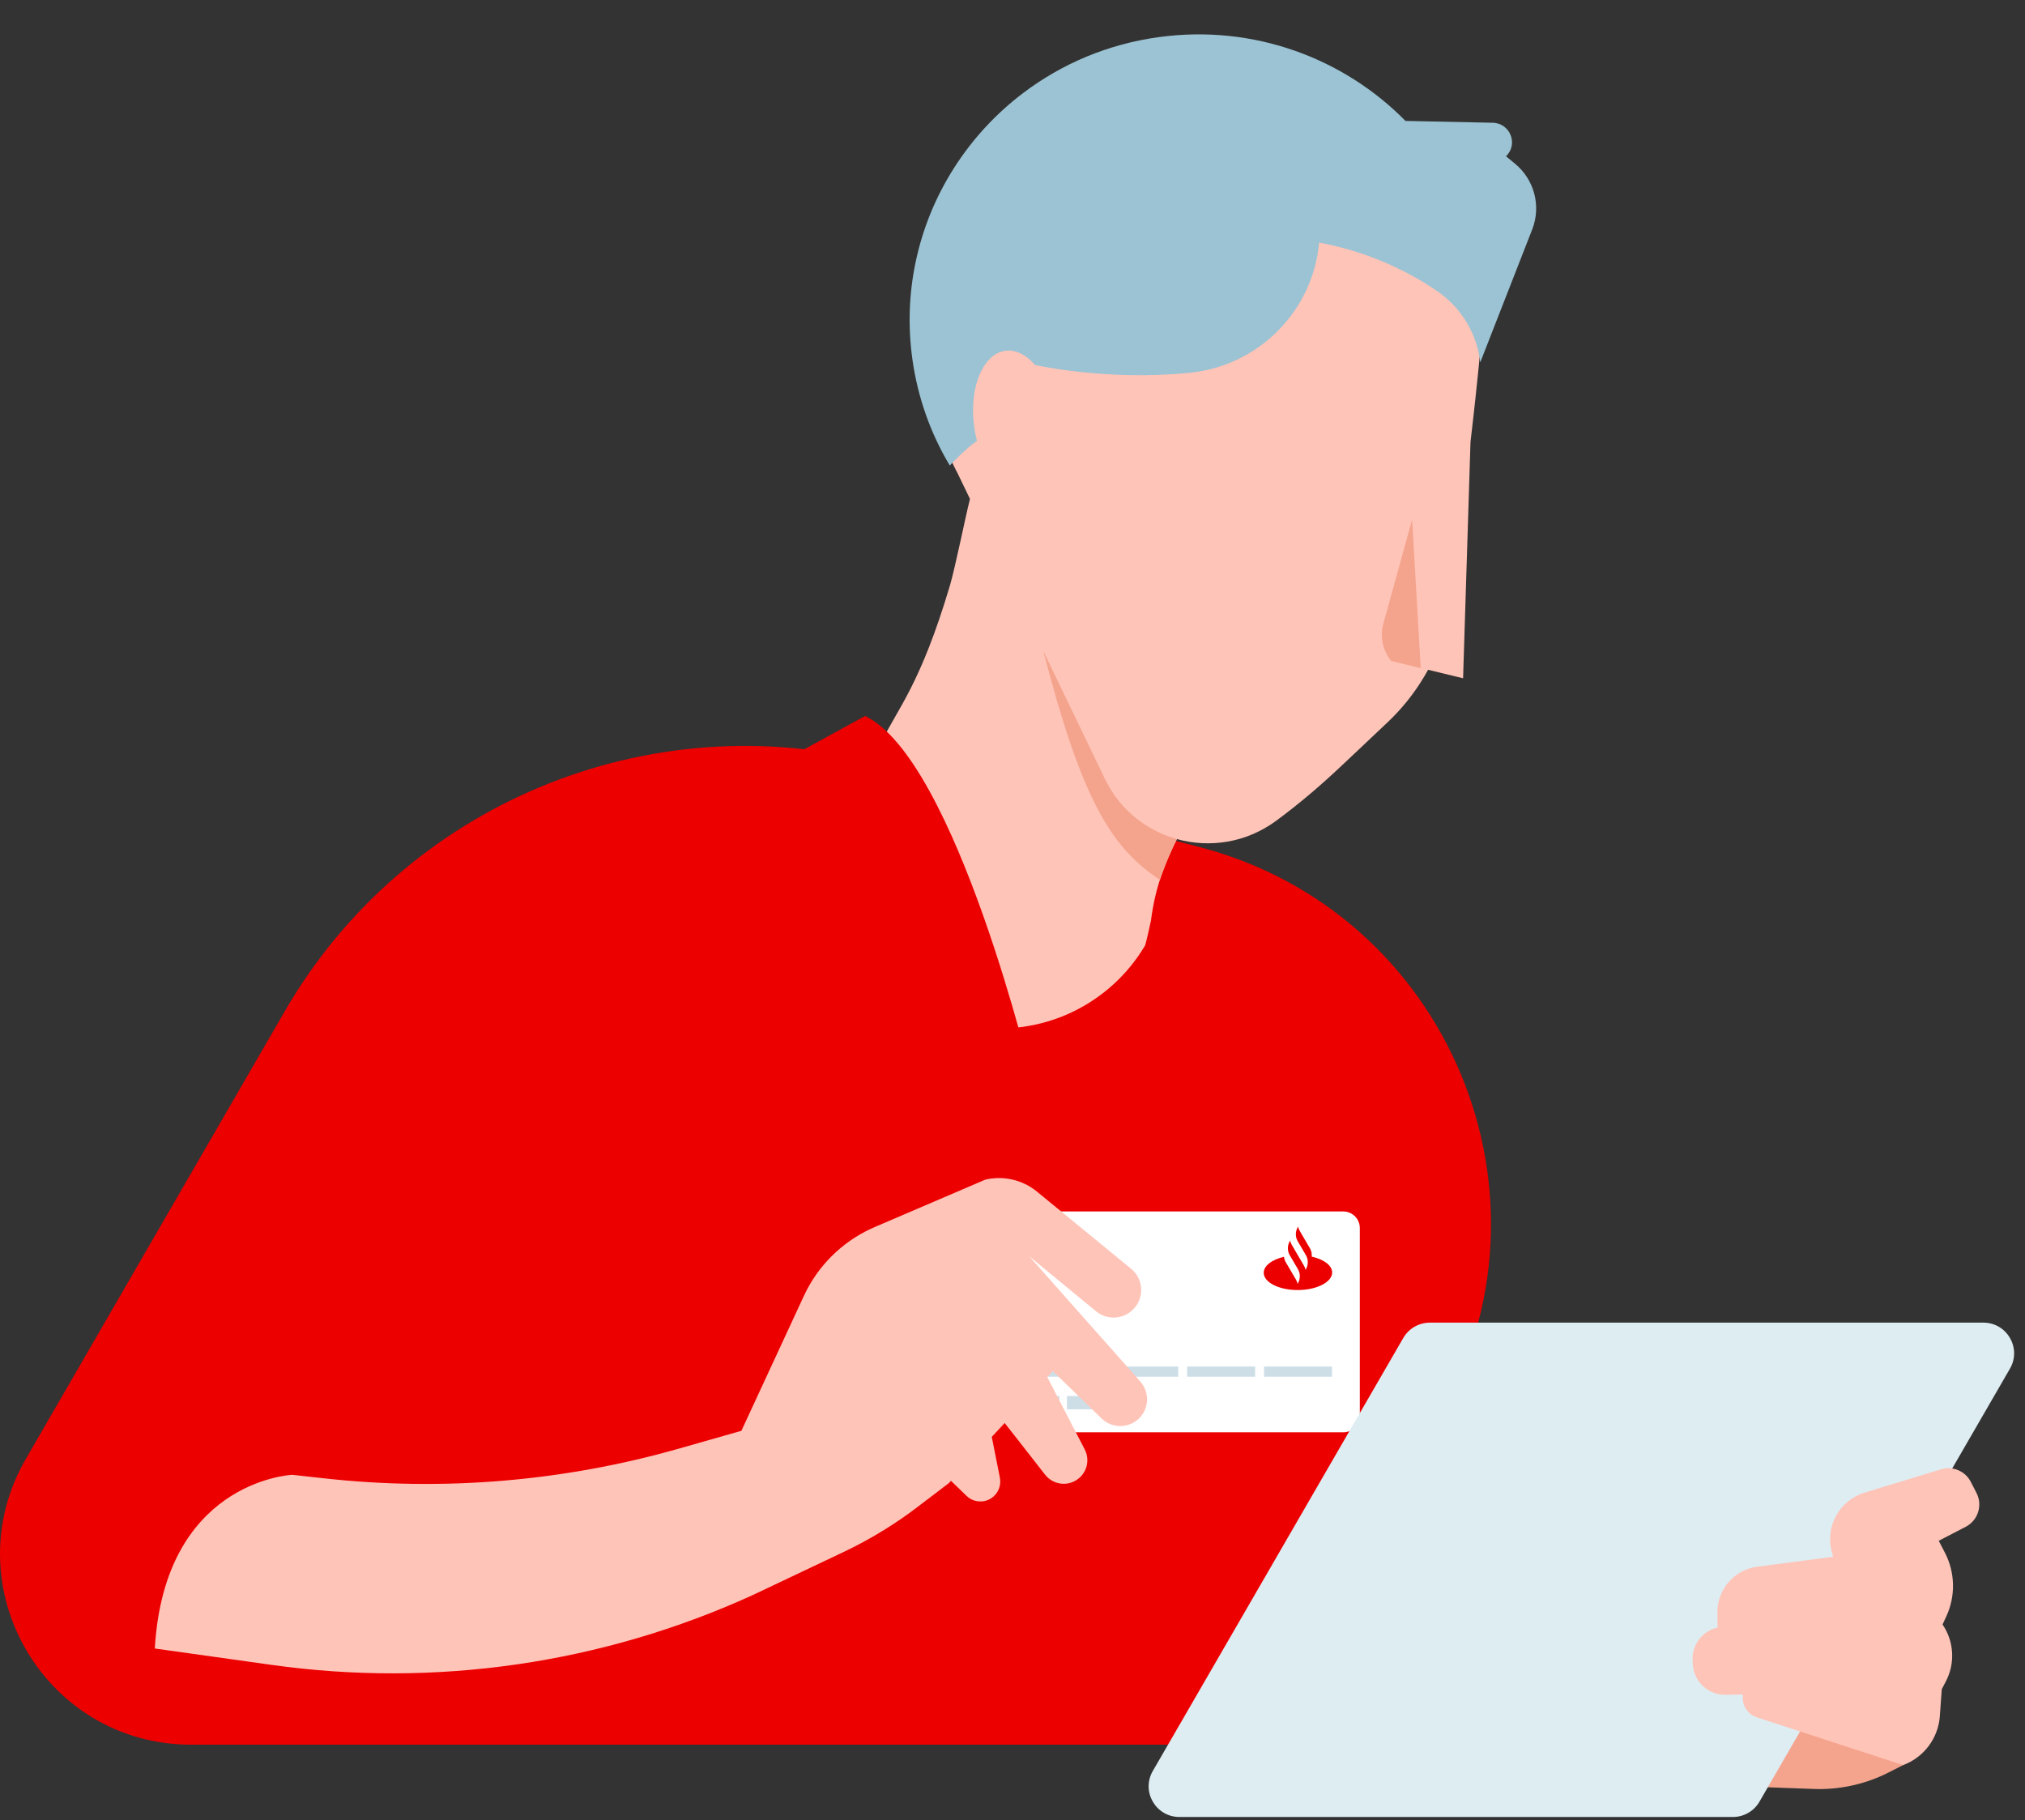
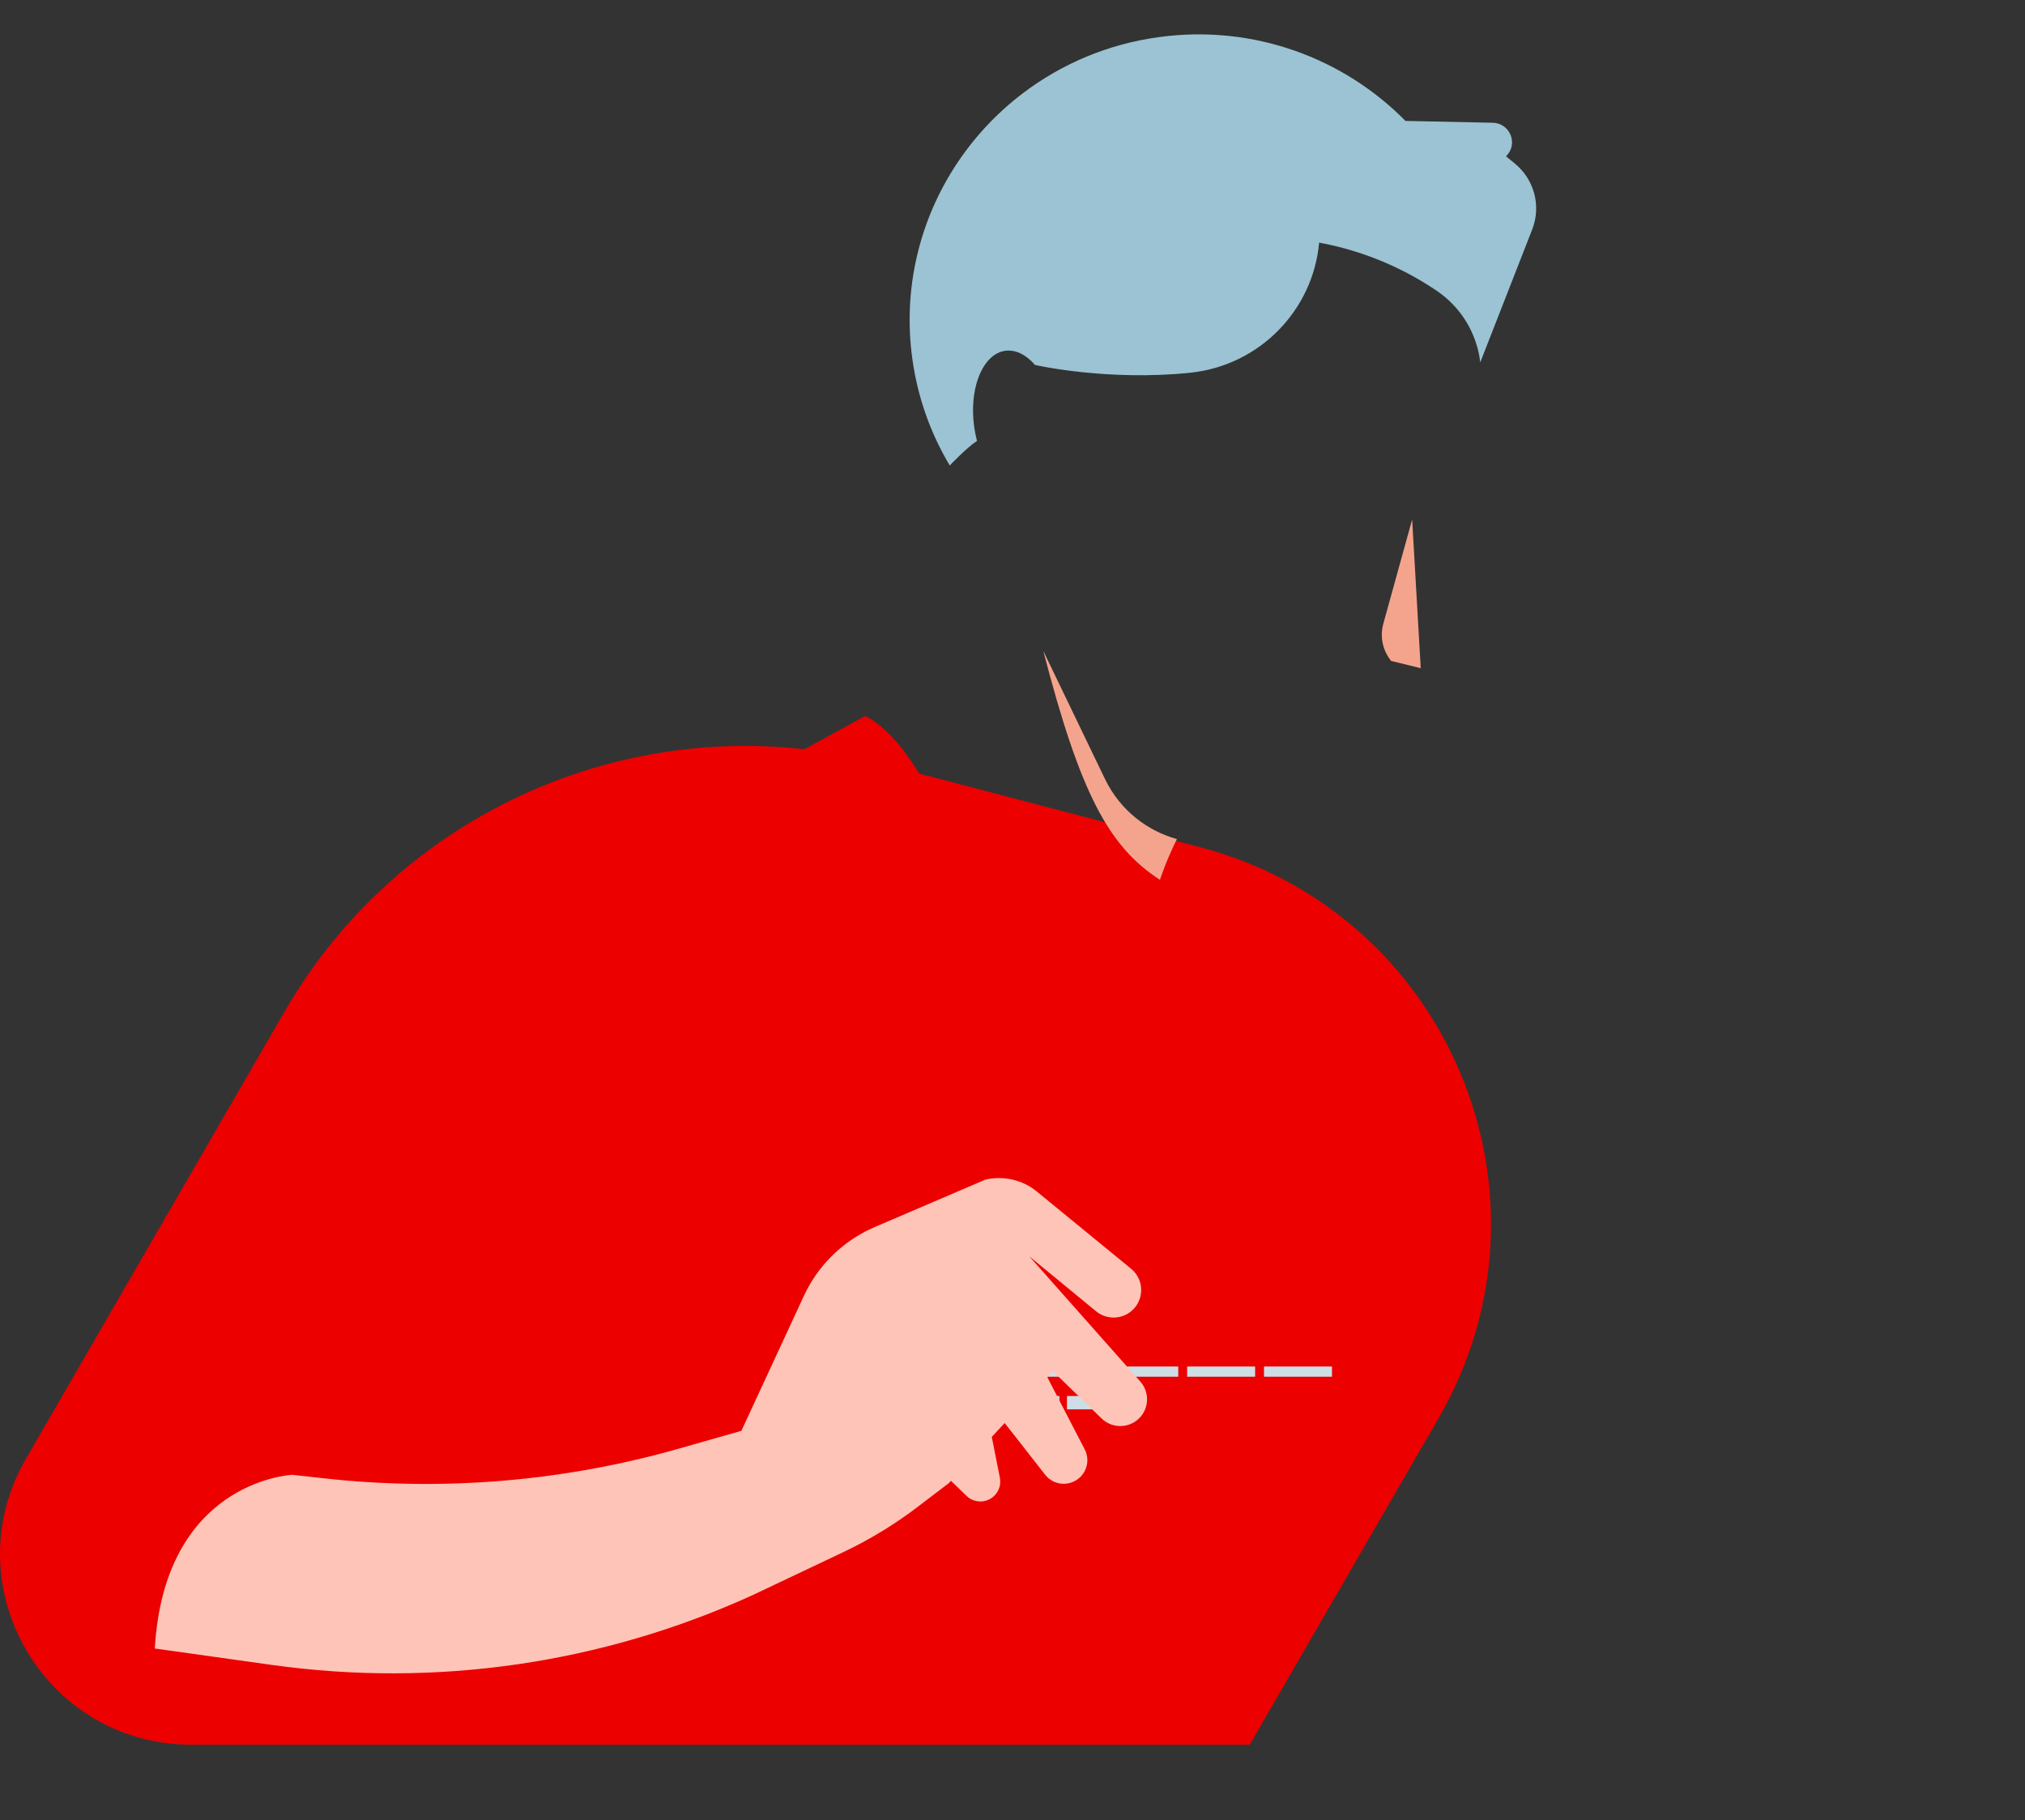
<svg xmlns="http://www.w3.org/2000/svg" width="188" height="169" viewBox="0 0 188 169" fill="none">
  <rect x="0" y="0" width="188" height="169" fill="#333333" stroke="none" />
  <path fill-rule="evenodd" clip-rule="evenodd" d="M133.552 131.681L116.024 161.982H17.752C4.107 161.982 -4.421 147.238 2.401 135.444L26.434 93.893C37.556 74.661 60.195 65.232 81.716 70.872L111.384 78.647C134.487 84.696 145.495 111.03 133.552 131.681Z" fill="#EC0000" />
-   <path fill-rule="evenodd" clip-rule="evenodd" d="M124.704 132.98H94.827C93.976 132.98 93.286 132.291 93.286 131.442V114.013C93.286 113.164 93.976 112.476 94.827 112.476H124.704C125.555 112.476 126.245 113.164 126.245 114.013V131.442C126.245 132.291 125.555 132.98 124.704 132.98Z" fill="white" />
  <path fill-rule="evenodd" clip-rule="evenodd" d="M98.384 121.2H96.509C96.172 121.2 95.9 121.472 95.9 121.808V123.68C95.9 124.016 96.172 124.288 96.509 124.288H98.384C98.721 124.288 98.993 124.016 98.993 123.68V121.808C98.993 121.472 98.721 121.2 98.384 121.2Z" fill="#CEDEE7" />
  <path fill-rule="evenodd" clip-rule="evenodd" d="M117.35 126.872H123.661V127.819H117.35V126.872ZM110.213 126.872H116.525V127.819H110.213V126.872ZM103.077 126.872H109.388V127.819H103.077V126.872ZM95.9 126.872H102.211V127.819H95.9V126.872ZM99.055 129.61H101.489V130.845H99.055V129.61ZM95.92 129.61H98.354V130.845H95.92V129.61Z" fill="#CEDEE7" />
  <path fill-rule="evenodd" clip-rule="evenodd" d="M121.778 116.67C121.806 116.402 121.749 116.127 121.608 115.886L121.419 115.564L120.665 114.275C120.593 114.152 120.543 114.02 120.515 113.885L120.476 113.952C120.247 114.354 120.25 114.847 120.483 115.245L120.483 115.246L121.267 116.583C121.266 116.583 121.265 116.583 121.265 116.583C121.471 116.973 121.465 117.443 121.246 117.828L121.207 117.896C121.179 117.761 121.129 117.629 121.057 117.506L121.128 117.627L120.491 116.539L119.908 115.543L119.925 115.572C119.853 115.449 119.803 115.317 119.775 115.182L119.736 115.25C119.507 115.651 119.51 116.144 119.743 116.543L119.743 116.543L119.768 116.585L120.309 117.51L120.31 117.51L120.498 117.832C120.732 118.231 120.735 118.724 120.506 119.126L120.467 119.193C120.439 119.058 120.389 118.926 120.317 118.803L120.388 118.924L119.373 117.192L119.373 117.192C119.281 117.034 119.225 116.861 119.205 116.685C118.093 116.942 117.32 117.514 117.324 118.174C117.329 119.067 118.755 119.782 120.509 119.772C122.264 119.762 123.681 119.03 123.676 118.138C123.672 117.478 122.893 116.915 121.778 116.67Z" fill="#EC0000" />
  <path fill-rule="evenodd" clip-rule="evenodd" d="M91.483 109.519C93.166 109.128 94.936 109.54 96.272 110.635L105.011 117.794C106.158 118.734 106.267 120.447 105.249 121.525C104.324 122.504 102.797 122.599 101.757 121.743L95.564 116.645L105.869 128.271C106.766 129.284 106.687 130.828 105.69 131.744C104.718 132.636 103.218 132.615 102.271 131.696L97.748 127.303L97.231 127.86L100.704 134.565C101.137 135.401 100.984 136.411 100.343 137.082L100.208 137.211C99.26 138.048 97.801 137.911 97.024 136.913C96.341 136.035 95.479 134.93 94.592 133.798L94.182 133.274C93.877 132.886 93.572 132.498 93.273 132.118L92.076 133.405L92.829 137.201C92.975 137.942 92.654 138.691 92.031 139.099L91.881 139.187C91.175 139.561 90.308 139.437 89.733 138.882L88.287 137.484L88.087 137.7L85.192 139.905C84.229 140.64 83.231 141.327 82.206 141.967C80.944 142.753 79.637 143.468 78.292 144.105L69.888 148.09C55.93 154.458 40.438 156.709 25.241 154.576L14.372 153.052C15.269 137.742 26.656 136.953 27.125 136.927L27.14 136.926L30.066 137.25C41.13 138.478 52.327 137.541 63.031 134.493L68.829 132.841L68.83 132.84L74.634 120.312C75.907 117.562 78.114 115.357 80.856 114.08L81.216 113.919L91.483 109.519Z" fill="#FFC4B8" />
-   <path fill-rule="evenodd" clip-rule="evenodd" d="M168.904 166.102C168.731 166.102 168.559 166.099 168.387 166.092L158.471 165.731L164.347 158.1L178.08 160.502L176.692 163.873L175.341 164.559C173.345 165.574 171.139 166.102 168.904 166.102Z" fill="#F4A48D" />
-   <path fill-rule="evenodd" clip-rule="evenodd" d="M163.349 167.271L186.604 127.068C187.702 125.17 186.33 122.798 184.134 122.798H132.749C131.73 122.798 130.789 123.34 130.279 124.221L107.025 164.425C105.927 166.322 107.299 168.694 109.495 168.694H160.88C161.899 168.694 162.84 168.152 163.349 167.271Z" fill="#DEEDF2" />
-   <path fill-rule="evenodd" clip-rule="evenodd" d="M161.799 157.639V157.324L160.194 157.349C158.611 157.374 157.283 156.163 157.166 154.588L157.14 154.234C157.03 152.761 158.019 151.43 159.462 151.105L159.443 149.726C159.415 147.572 161.006 145.737 163.146 145.456L170.187 144.535L170.071 144.122C169.408 141.758 170.756 139.298 173.108 138.58L180.204 136.416C181.29 136.085 182.457 136.578 182.972 137.588L183.5 138.616C184.085 139.76 183.636 141.161 182.494 141.753L179.991 143.05L180.562 144.15C181.519 145.997 181.568 148.182 180.694 150.071L180.345 150.823C181.414 152.39 181.533 154.415 180.657 156.096L180.274 156.829L180.093 159.336C179.945 161.382 178.616 163.155 176.692 163.874L163.112 159.447C162.329 159.192 161.799 158.463 161.799 157.639Z" fill="#FFC4B8" />
-   <path fill-rule="evenodd" clip-rule="evenodd" d="M88.934 44.004C87.372 41.044 86.364 37.731 86.059 34.188C85.8 31.183 86.069 28.244 86.789 25.481C88.363 19.428 92.101 14.177 97.191 10.682C100.759 8.229 104.99 6.639 109.609 6.24C123.84 5.008 136.364 15.525 137.586 29.731C137.678 30.794 136.911 37.612 136.797 38.62L136.519 41.051L135.832 62.973L132.585 62.185C132.461 62.411 132.331 62.636 132.196 62.858C131.266 64.416 130.116 65.847 128.774 67.105L126.254 69.487L124.665 70.984L124.512 71.125L124.434 71.201C122.714 72.823 120.668 74.595 118.46 76.216C115.678 78.258 112.285 78.744 109.26 77.902C108.809 78.811 108.36 79.819 107.956 80.897C107.402 82.372 107.054 83.915 106.852 85.476C106.852 85.476 106.362 87.791 106.282 87.821C103.058 93.251 96.704 96.4 90.121 95.243C82.375 93.882 76.972 87.026 77.223 79.394C77.19 79.369 77.174 79.348 77.178 79.334C79.286 72.686 78.196 76.419 81.806 68.943C83.341 65.76 85.45 63.584 88.193 54.354C88.668 52.751 89.728 47.555 90.002 46.534C90.016 46.48 90.032 46.408 90.05 46.318L88.934 44.004Z" fill="#FFC4B8" />
  <path fill-rule="evenodd" clip-rule="evenodd" d="M96.86 60.439L102.633 72.422C104.034 75.243 106.49 77.127 109.254 77.901C109.259 77.905 109.262 77.906 109.263 77.904C108.21 80.025 107.689 81.686 107.689 81.686C102.903 78.587 100.276 73.599 96.86 60.439ZM131.9 62.036L129.155 61.364C128.398 60.436 128.077 59.162 128.432 57.889L131.103 48.231L131.9 62.036Z" fill="#F4A48D" />
  <path fill-rule="evenodd" clip-rule="evenodd" d="M92.854 32.688C91.048 33.353 89.984 36.294 90.441 39.615C90.504 40.071 90.592 40.512 90.703 40.935C89.714 41.584 88.175 43.217 88.175 43.217L88.176 43.22C86.412 40.27 85.201 36.93 84.701 33.321C84.276 30.249 84.4 27.221 85.003 24.349C86.315 18.057 89.911 12.477 94.997 8.631C98.562 5.932 102.86 4.085 107.623 3.44C116.393 2.251 124.75 5.4 130.484 11.227L138.582 11.397C140.208 11.431 140.985 13.39 139.816 14.51L140.645 15.191C142.44 16.667 143.09 19.108 142.263 21.268L137.425 33.647C137.37 33.164 137.277 32.688 137.148 32.224H137.147C136.902 31.339 136.526 30.495 136.032 29.72L136.032 29.719L135.977 29.634L135.921 29.549L135.92 29.548L135.864 29.465L135.862 29.462L135.805 29.38L135.748 29.3L135.744 29.293L135.687 29.214L135.684 29.211L135.625 29.131L135.566 29.054L135.56 29.045L135.5 28.969L135.499 28.967L135.439 28.892L135.435 28.886L135.375 28.813L135.367 28.803L135.306 28.729L135.244 28.657L135.236 28.647L135.175 28.577L135.166 28.567L135.103 28.496L135.04 28.427L135.029 28.415L134.967 28.348L134.958 28.338L134.897 28.273L134.891 28.268L134.827 28.202L134.815 28.189L134.75 28.124L134.743 28.117L134.681 28.055L134.671 28.046L134.605 27.983L134.592 27.97L134.525 27.907L134.521 27.903L134.455 27.842L134.443 27.831L134.376 27.771L134.363 27.759L134.293 27.698L134.292 27.697L134.221 27.636L134.207 27.624L134.138 27.565L134.125 27.555L134.058 27.499L134.051 27.493L133.979 27.436L133.964 27.423L133.892 27.367L133.882 27.359L133.813 27.306L133.802 27.298L133.729 27.242L133.713 27.231L133.638 27.176L133.632 27.171L133.56 27.119L133.546 27.109L133.471 27.057L133.456 27.046L133.377 26.992L133.235 26.897L133.214 26.883L133.078 26.793L133.052 26.776L132.916 26.686L132.895 26.673L132.753 26.581L132.75 26.58L132.607 26.488L132.585 26.474L132.447 26.388L132.421 26.372L132.282 26.286L132.262 26.274L132.12 26.187L132.115 26.184L131.97 26.098L131.947 26.084L131.807 26.001L131.781 25.986L131.64 25.904L131.621 25.893L131.477 25.811L131.47 25.806L131.324 25.724L131.3 25.711L131.159 25.632L131.132 25.617L130.989 25.539L130.971 25.529L130.826 25.451L130.817 25.446L130.67 25.368L130.645 25.355L130.502 25.28L130.476 25.267L130.33 25.192L130.313 25.183L130.167 25.109L130.156 25.104L130.007 25.03L129.982 25.017L129.837 24.946L129.811 24.934L129.663 24.862L129.648 24.855L129.5 24.785L129.487 24.779L129.337 24.709L129.312 24.697L129.165 24.63L129.139 24.619L128.989 24.551L128.975 24.545L128.825 24.478L128.811 24.472L128.66 24.406L128.634 24.395L128.485 24.332L128.461 24.321L128.307 24.257L128.296 24.252L128.143 24.189L128.129 24.183L127.975 24.121L127.95 24.111L127.799 24.051L127.775 24.042L127.619 23.981L127.611 23.978L127.454 23.918L127.44 23.912L127.284 23.854L127.26 23.845L127.106 23.789L127.084 23.781L126.924 23.723L126.92 23.721L126.759 23.665L126.744 23.66L126.587 23.605L126.563 23.597L126.407 23.544L126.387 23.537L126.224 23.483L126.057 23.429L126.044 23.425L125.883 23.374L125.862 23.367L125.702 23.318L125.685 23.312L125.519 23.262L125.35 23.212L125.337 23.208L125.174 23.161L125.155 23.155L124.992 23.109L124.978 23.106L124.808 23.059L124.637 23.013L124.626 23.01L124.46 22.966L124.443 22.962L124.276 22.919L124.266 22.917L124.093 22.874L123.919 22.832L123.911 22.83L123.74 22.79L123.727 22.787L123.555 22.748L123.551 22.747L123.374 22.708L123.196 22.669L123.191 22.669L123.016 22.632L123.008 22.63C122.828 22.594 122.648 22.559 122.468 22.525C121.903 28.793 116.945 33.944 110.484 34.608C102.854 35.391 96.325 33.936 96.082 33.881L96.059 33.855L96.044 33.837L96.022 33.813L96.005 33.794L95.985 33.772L95.967 33.751L95.948 33.731L95.928 33.71L95.91 33.691L95.889 33.669L95.872 33.651L95.85 33.628L95.834 33.612L95.81 33.588L95.795 33.574L95.77 33.549L95.756 33.536L95.73 33.511L95.717 33.498L95.69 33.473L95.678 33.462L95.65 33.436L95.638 33.425L95.61 33.4L95.598 33.39L95.569 33.364L95.558 33.355L95.528 33.329L95.517 33.32L95.487 33.295L95.477 33.287L95.446 33.261L95.436 33.254L95.404 33.228L95.395 33.221L95.363 33.197L95.353 33.189L95.321 33.165L95.312 33.158L95.279 33.134L95.27 33.128L95.237 33.104L95.228 33.098L95.195 33.075L95.186 33.069L95.153 33.047L95.144 33.04L95.111 33.019L95.101 33.013L95.068 32.992L95.058 32.986L95.025 32.965L95.016 32.96L94.982 32.94L94.972 32.934L94.939 32.915L94.929 32.91L94.896 32.891L94.886 32.886L94.853 32.868L94.842 32.862L94.81 32.846L94.799 32.84L94.766 32.824L94.755 32.818L94.722 32.803L94.711 32.797L94.679 32.783L94.666 32.777L94.635 32.764L94.622 32.758L94.591 32.745L94.578 32.74L94.547 32.727L94.533 32.722L94.503 32.71L94.489 32.705L94.459 32.694L94.444 32.689L94.414 32.679L94.399 32.674L94.37 32.664L94.354 32.66L94.326 32.651L94.309 32.646L94.281 32.638L94.264 32.633L94.236 32.626L94.219 32.622L94.192 32.615L94.174 32.611L94.147 32.605L94.129 32.601L94.102 32.595L94.083 32.592L94.057 32.587L94.038 32.583L94.012 32.579L93.993 32.576L93.967 32.572L93.947 32.569L93.922 32.566L93.901 32.564L93.877 32.561L93.856 32.559L93.832 32.556L93.81 32.555L93.787 32.553L93.765 32.552L93.742 32.551L93.719 32.55L93.697 32.549L93.673 32.549L93.651 32.548L93.628 32.548L93.606 32.548L93.582 32.549L93.561 32.55L93.536 32.551L93.515 32.552L93.49 32.553L93.47 32.554L93.443 32.557L93.425 32.558L93.395 32.562L93.379 32.563L93.334 32.569L93.291 32.575L93.279 32.577L93.239 32.584L93.236 32.584L93.193 32.592L93.182 32.595L93.145 32.603L93.139 32.604L93.097 32.614L93.086 32.617L93.051 32.626L93.043 32.628L93.002 32.639L92.991 32.643L92.959 32.653L92.948 32.656L92.909 32.669L92.897 32.673L92.867 32.684L92.854 32.688Z" fill="#9BC3D3" />
  <path fill-rule="evenodd" clip-rule="evenodd" d="M95.878 100.449C95.878 100.449 88.775 70.515 80.315 66.473L72.144 70.948L75.47 92.987L95.878 100.449Z" fill="#EC0000" />
</svg>